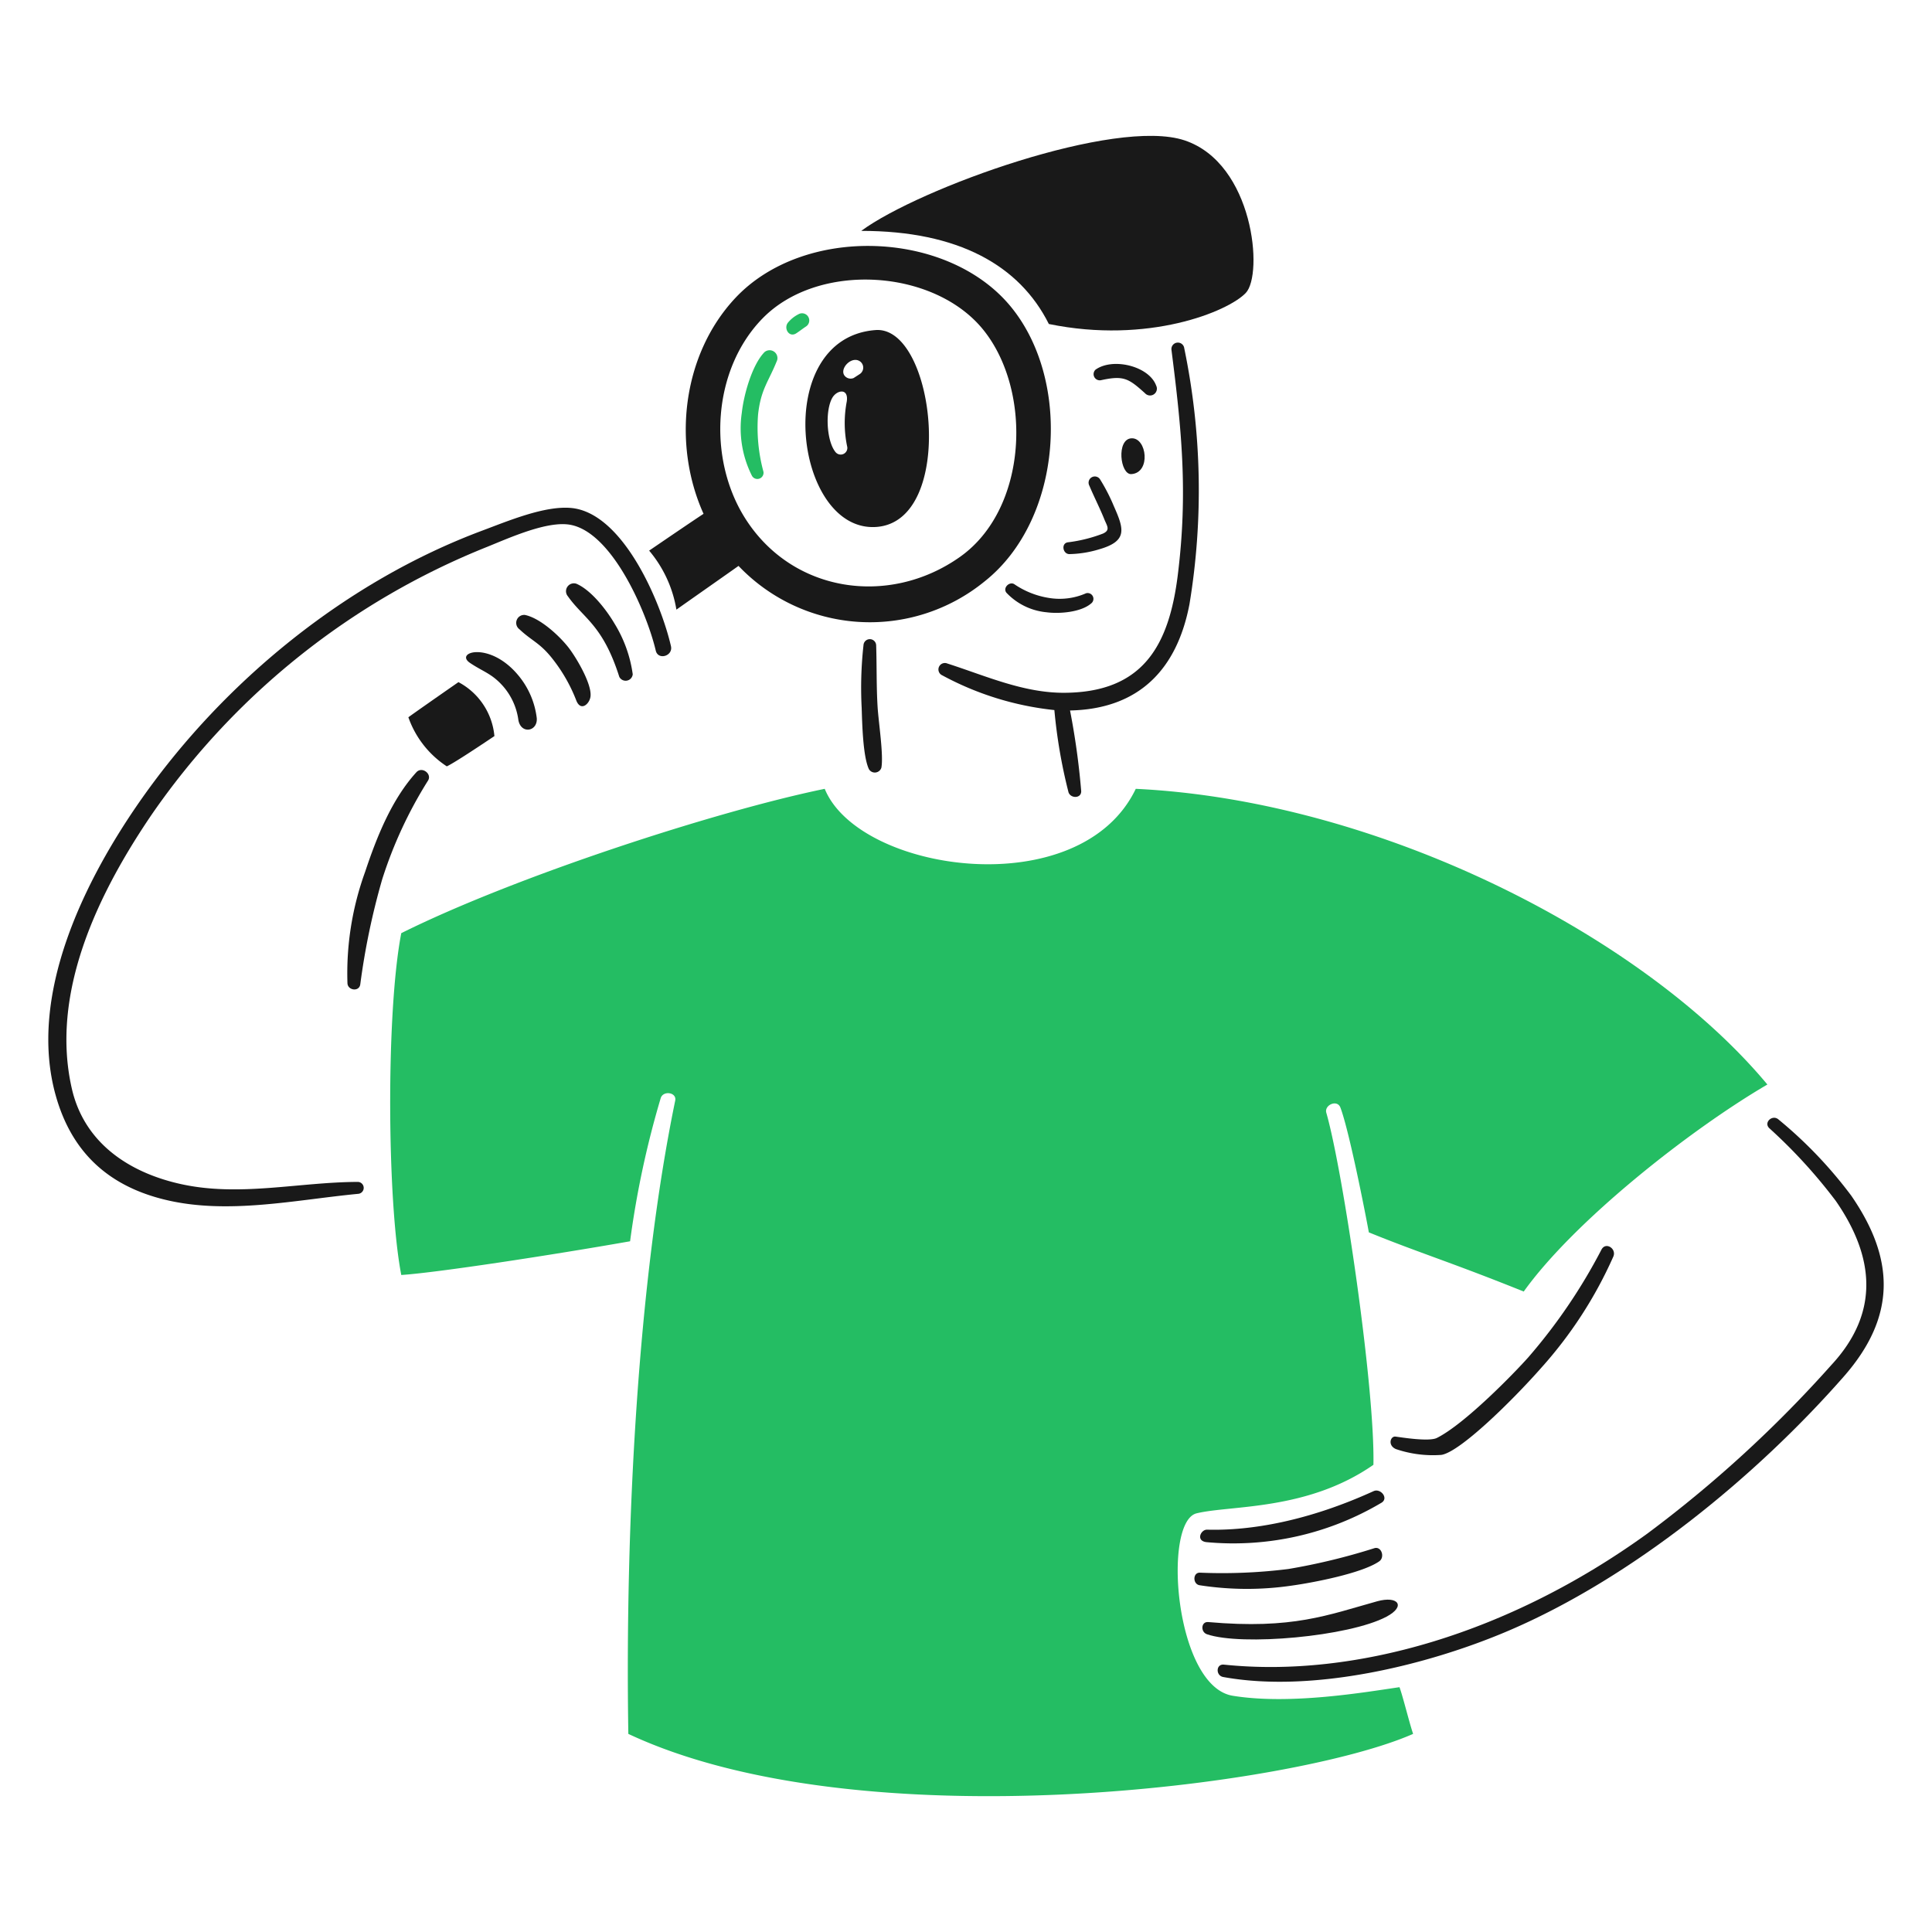
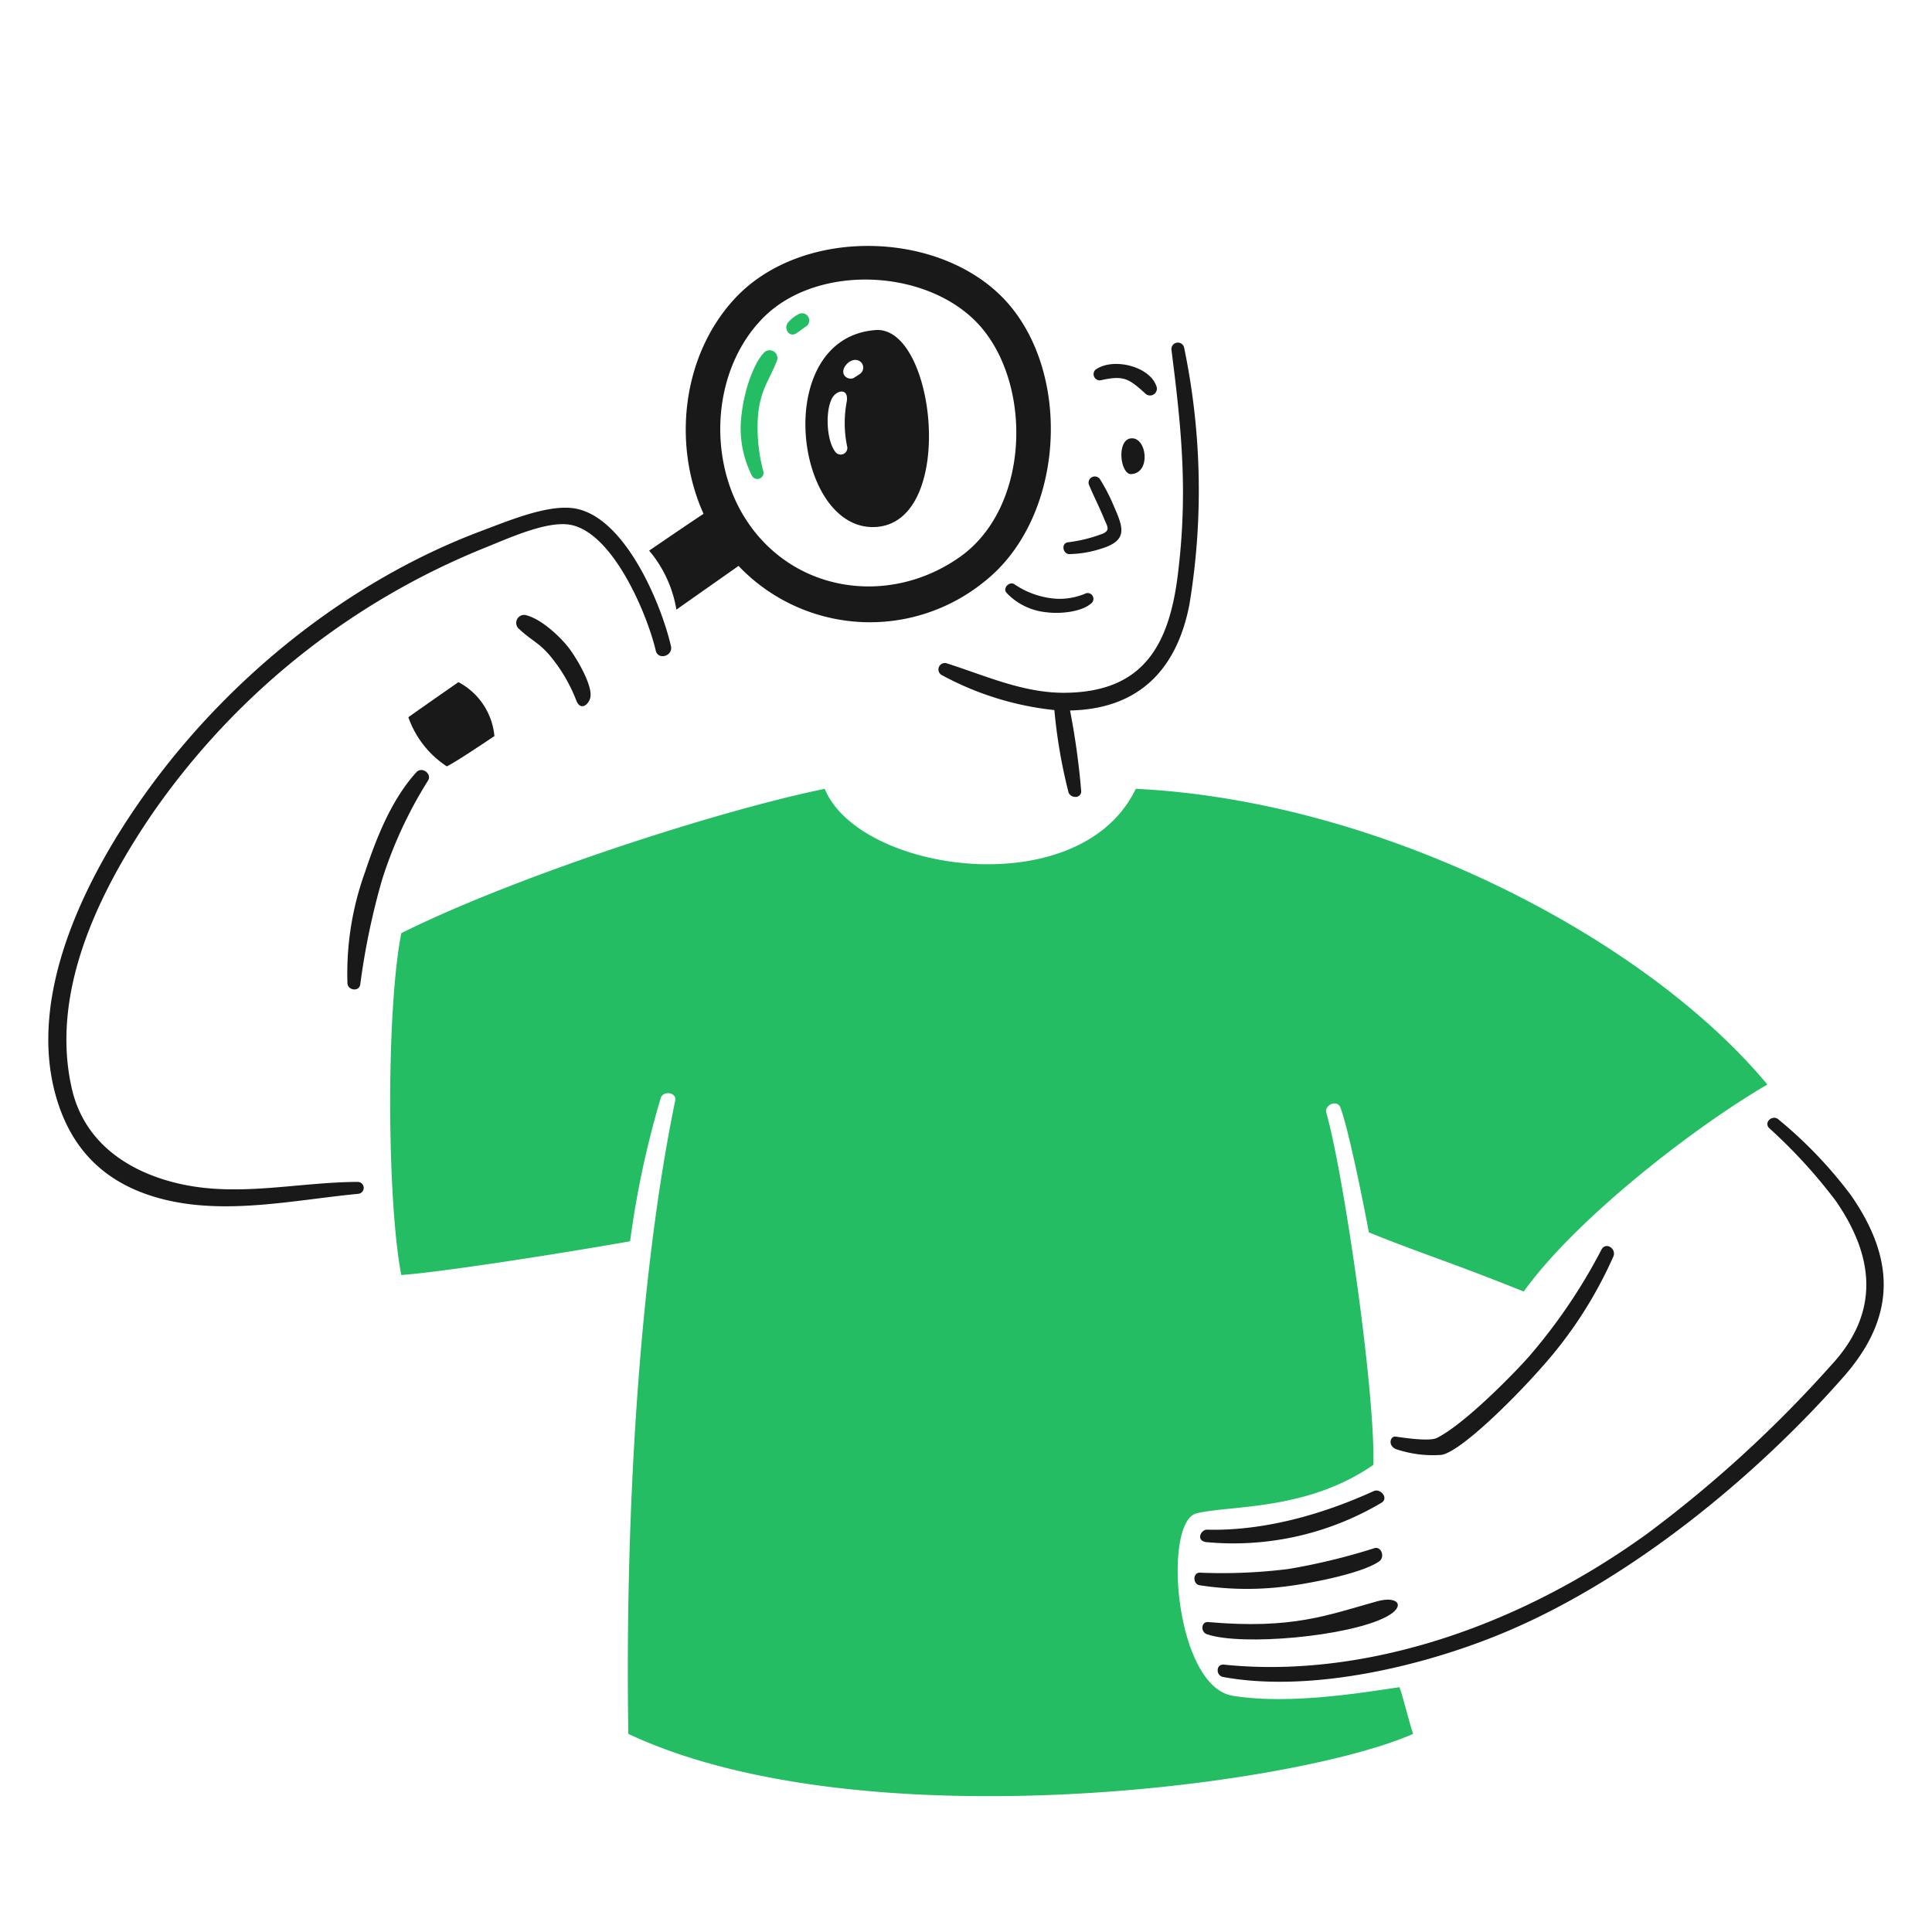
<svg xmlns="http://www.w3.org/2000/svg" viewBox="0 0 150 150" height="150" width="150">
  <g transform="matrix(0.75,0,0,0.75,0,0)">
    <path d="M123.133,62.549c-1.306,6.81-5.279,10.85-12.363,11a77.14,77.14,0,0,1,1.155,8.341c.027.8-1.129.783-1.321.1a54.312,54.312,0,0,1-1.456-8.484,31.232,31.232,0,0,1-11.615-3.6.666.666,0,0,1,.534-1.22c3.977,1.273,7.9,3.065,12.165,3.031,8.138-.064,10.8-4.942,11.7-12.251,1.042-8.444.4-14.929-.663-23.255a.667.667,0,1,1,1.325-.157A72.453,72.453,0,0,1,123.133,62.549Z" fill="#191919" />
-     <path d="M90.7,66.8a.656.656,0,0,0-1.31-.025,40.056,40.056,0,0,0-.19,6.5c.052,1.574.125,5.035.75,6.347a.709.709,0,0,0,1.29-.151c.238-1.3-.293-4.71-.391-6.286C90.718,71.051,90.77,68.926,90.7,66.8Z" fill="#191919" />
    <path d="M90.633,34.168c-10.836.826-8.448,20.846,0,20.387S96.858,33.694,90.633,34.168ZM86.482,46.786c-.925-1.148-1.078-4.257-.328-5.594.461-.82,1.708-1.06,1.505.358a11.831,11.831,0,0,0,.054,4.744A.688.688,0,0,1,86.482,46.786Zm2.5-8.049-.608.393a.8.8,0,0,1-.89-.178c-.71-.72.728-2.255,1.617-1.484A.8.8,0,0,1,88.982,38.737Z" fill="#191919" />
    <path d="M117.132,45.373c-1.592.079-1.183,3.79-.01,3.707C119.163,48.936,118.723,45.294,117.132,45.373Z" fill="#191919" />
-     <path d="M108.576,33.54c10.285,2.112,18.55-1.286,20.386-3.214s.827-13.407-6.336-15.795S95.165,19.479,89.154,23.9C99.21,23.9,105.546,27.479,108.576,33.54Z" fill="#191919" />
    <path d="M47.458,70.614c-2.632,1.831-4.573,3.191-5.183,3.637a10.022,10.022,0,0,0,3.979,5.082c.638-.3,2.466-1.483,4.927-3.133A7.038,7.038,0,0,0,47.458,70.614Z" fill="#191919" />
    <path d="M104.553,31.643c-6.567-7.852-21.378-8.36-28.46-.764-5.471,5.87-6.518,15.1-3.262,22.311-1.1.722-3.123,2.1-5.632,3.81a12.663,12.663,0,0,1,2.822,6.109c2.482-1.752,5.2-3.652,6.43-4.527a18.779,18.779,0,0,0,25.469,1.609C110.023,53.78,111.014,39.367,104.553,31.643ZM99.379,57.648c-7.347,5.2-17.432,3.725-22.3-4.088-3.848-6.178-3.323-15.266,1.842-20.58,5.751-5.919,17.79-5.171,22.891,1.188C106.9,40.512,106.412,52.674,99.379,57.648Z" fill="#191919" />
    <path d="M112.423,61.417a6.789,6.789,0,0,1-3.838.481,8.772,8.772,0,0,1-3.606-1.438c-.515-.278-1.189.411-.793.9a6.55,6.55,0,0,0,4.153,2.022c1.332.177,3.544,0,4.6-.9A.6.6,0,0,0,112.423,61.417Z" fill="#191919" />
    <path d="M115.3,52.384a19.036,19.036,0,0,0-1.419-2.757.644.644,0,0,0-1.113.647c.494,1.177,1.077,2.3,1.559,3.5.269.668.652,1.106-.163,1.468a15.2,15.2,0,0,1-3.631.9c-.71.117-.513,1.216.169,1.218a11.272,11.272,0,0,0,3.076-.493C116.767,56.01,116.353,54.759,115.3,52.384Z" fill="#191919" />
    <path d="M119.684,39.913c-.734-2.009-4.474-2.931-6.274-1.647a.639.639,0,0,0,.564,1.092c2.349-.514,2.851-.188,4.559,1.351A.706.706,0,0,0,119.684,39.913Z" fill="#191919" />
    <path d="M43.1,79.946c-2.559,2.813-4.116,6.738-5.3,10.3A30.813,30.813,0,0,0,35.969,101.8c.05.733,1.2.89,1.324.115a73.78,73.78,0,0,1,2.274-10.894,44.43,44.43,0,0,1,4.739-10.21C44.75,80.119,43.686,79.3,43.1,79.946Z" fill="#191919" />
    <path d="M69.457,66.889c-1.019-4.451-4.931-13.84-10.36-14.307-2.734-.235-6.446,1.327-9.21,2.361C35.9,60.175,23.3,70.432,14.71,82.62c-5.888,8.356-11.878,20.333-8.937,30.8,1.608,5.722,5.3,9.321,11.327,10.777,6.482,1.568,13.482.01,19.992-.613a.618.618,0,0,0-.072-1.233c-6.1.022-12.185,1.561-18.252.233-5.4-1.18-10.038-4.259-11.328-9.874-2.26-9.845,2.615-20.078,8.242-28.355A76.823,76.823,0,0,1,50.432,56.61c2.355-.955,6.27-2.726,8.627-2.28,4.405.831,7.94,9.239,8.825,13.02C68.124,68.378,69.691,67.914,69.457,66.889Z" fill="#191919" />
-     <path d="M63.614,64.553c-.834-1.42-2.415-3.467-3.943-4.123a.815.815,0,0,0-.878,1.306c1.606,2.283,3.608,2.946,5.315,8.328A.737.737,0,0,0,65.5,69.8,13.51,13.51,0,0,0,63.614,64.553Z" fill="#191919" />
    <path d="M54.346,63.66a.824.824,0,0,0-.572,1.484c1.3,1.231,2.137,1.391,3.487,3.14a16.589,16.589,0,0,1,2.375,4.175c.462,1.266,1.4.418,1.494-.365.154-1.324-1.562-4.166-2.325-5.122C57.827,65.746,55.9,63.984,54.346,63.66Z" fill="#191919" />
-     <path d="M48.648,68.62c1.374.932,2.3,1.1,3.509,2.511a6.669,6.669,0,0,1,1.508,3.425c.281,1.483,2.011,1.169,1.9-.221a8.49,8.49,0,0,0-1.974-4.5C50.631,66.347,47.031,67.522,48.648,68.62Z" fill="#191919" />
    <path d="M165.787,129.353a57.362,57.362,0,0,1-7.577,11.155c-1.47,1.653-6.587,6.914-9.469,8.349-.808.4-3.607-.052-4.276-.141-.526-.069-.847.91.045,1.294a11.923,11.923,0,0,0,4.7.6c1.939-.3,7.344-5.619,10.309-8.979a43.8,43.8,0,0,0,7.494-11.555C167.361,129.264,166.232,128.522,165.787,129.353Z" fill="#191919" />
    <path d="M124.907,159.643a30.037,30.037,0,0,0,18.136-4.1c.718-.483-.139-1.5-.847-1.182-6.841,3.115-12.755,4.113-17.237,3.989C124.3,158.33,123.759,159.522,124.907,159.643Z" fill="#191919" />
    <path d="M133.708,164.144c2.249-.311,7.32-1.286,9.074-2.518.6-.424.23-1.568-.5-1.361a65.338,65.338,0,0,1-8.905,2.157,55.166,55.166,0,0,1-9.158.38c-.752-.024-.759,1.181-.044,1.3A31.932,31.932,0,0,0,133.708,164.144Z" fill="#191919" />
    <path d="M143.527,167.361c2.057-1.092,1.2-2.191-.946-1.6-5.127,1.422-8.738,2.926-17.507,2.154-.748-.066-.811,1.028-.132,1.261C128.522,170.41,139.652,169.419,143.527,167.361Z" fill="#191919" />
    <path d="M191.631,123.76a45.223,45.223,0,0,0-7.519-7.871c-.623-.548-1.572.3-.957.9a53.859,53.859,0,0,1,6.893,7.54c3.972,5.744,4.589,11.529-.469,16.978a127.414,127.414,0,0,1-19.043,17.447c-14.285,10.33-30.279,14.973-43.831,13.568-.844-.088-.87,1.136-.077,1.281,9.187,1.675,21.086-1.175,29.575-4.808,12.734-5.451,25.482-15.84,34.669-26.3C196.309,136.3,196.18,130.339,191.631,123.76Z" fill="#191919" />
    <path d="M80.45,37.291a.813.813,0,0,0-1.313-.837c-1.292,1.331-2.145,4.433-2.344,6.266a10.928,10.928,0,0,0,1.047,6.531.64.64,0,0,0,1.191-.421,17.469,17.469,0,0,1-.554-5.935C78.772,40.244,79.573,39.51,80.45,37.291Z" fill="#24BD63" />
    <path d="M82.436,34.5c.352-.229.672-.488,1-.7a.745.745,0,0,0-.785-1.266,3.356,3.356,0,0,0-1.1.888C81.113,34.016,81.7,34.985,82.436,34.5Z" fill="#24BD63" />
    <path d="M117.575,81.659c-5.754,12-28.651,8.693-32.2,0C74.2,83.955,53.383,90.709,41.54,96.6c-1.591,8.2-1.469,27.794,0,35.386,3.64-.235,15.486-2.045,23.687-3.489a96.323,96.323,0,0,1,3.17-14.82c.251-.814,1.683-.607,1.5.262-3.851,18.659-5.2,43.881-4.852,65.553,24,11.264,68.872,5.449,81.239,0-.429-1.285-1.041-3.83-1.408-4.835-3.429.49-11.268,1.866-17.267.887s-7.284-18.029-3.733-18.886,11.44-.246,18.3-5.021c.172-7.914-3.134-30.382-4.877-36.445-.229-.794,1.128-1.417,1.461-.534.913,2.417,2.618,11.108,2.942,12.916,5.209,2.12,8.517,3.1,16.034,6.126C163,126.349,175,116.921,182.958,112.269,170.225,96.964,142.92,82.883,117.575,81.659Z" fill="#24BD63" />
  </g>
</svg>